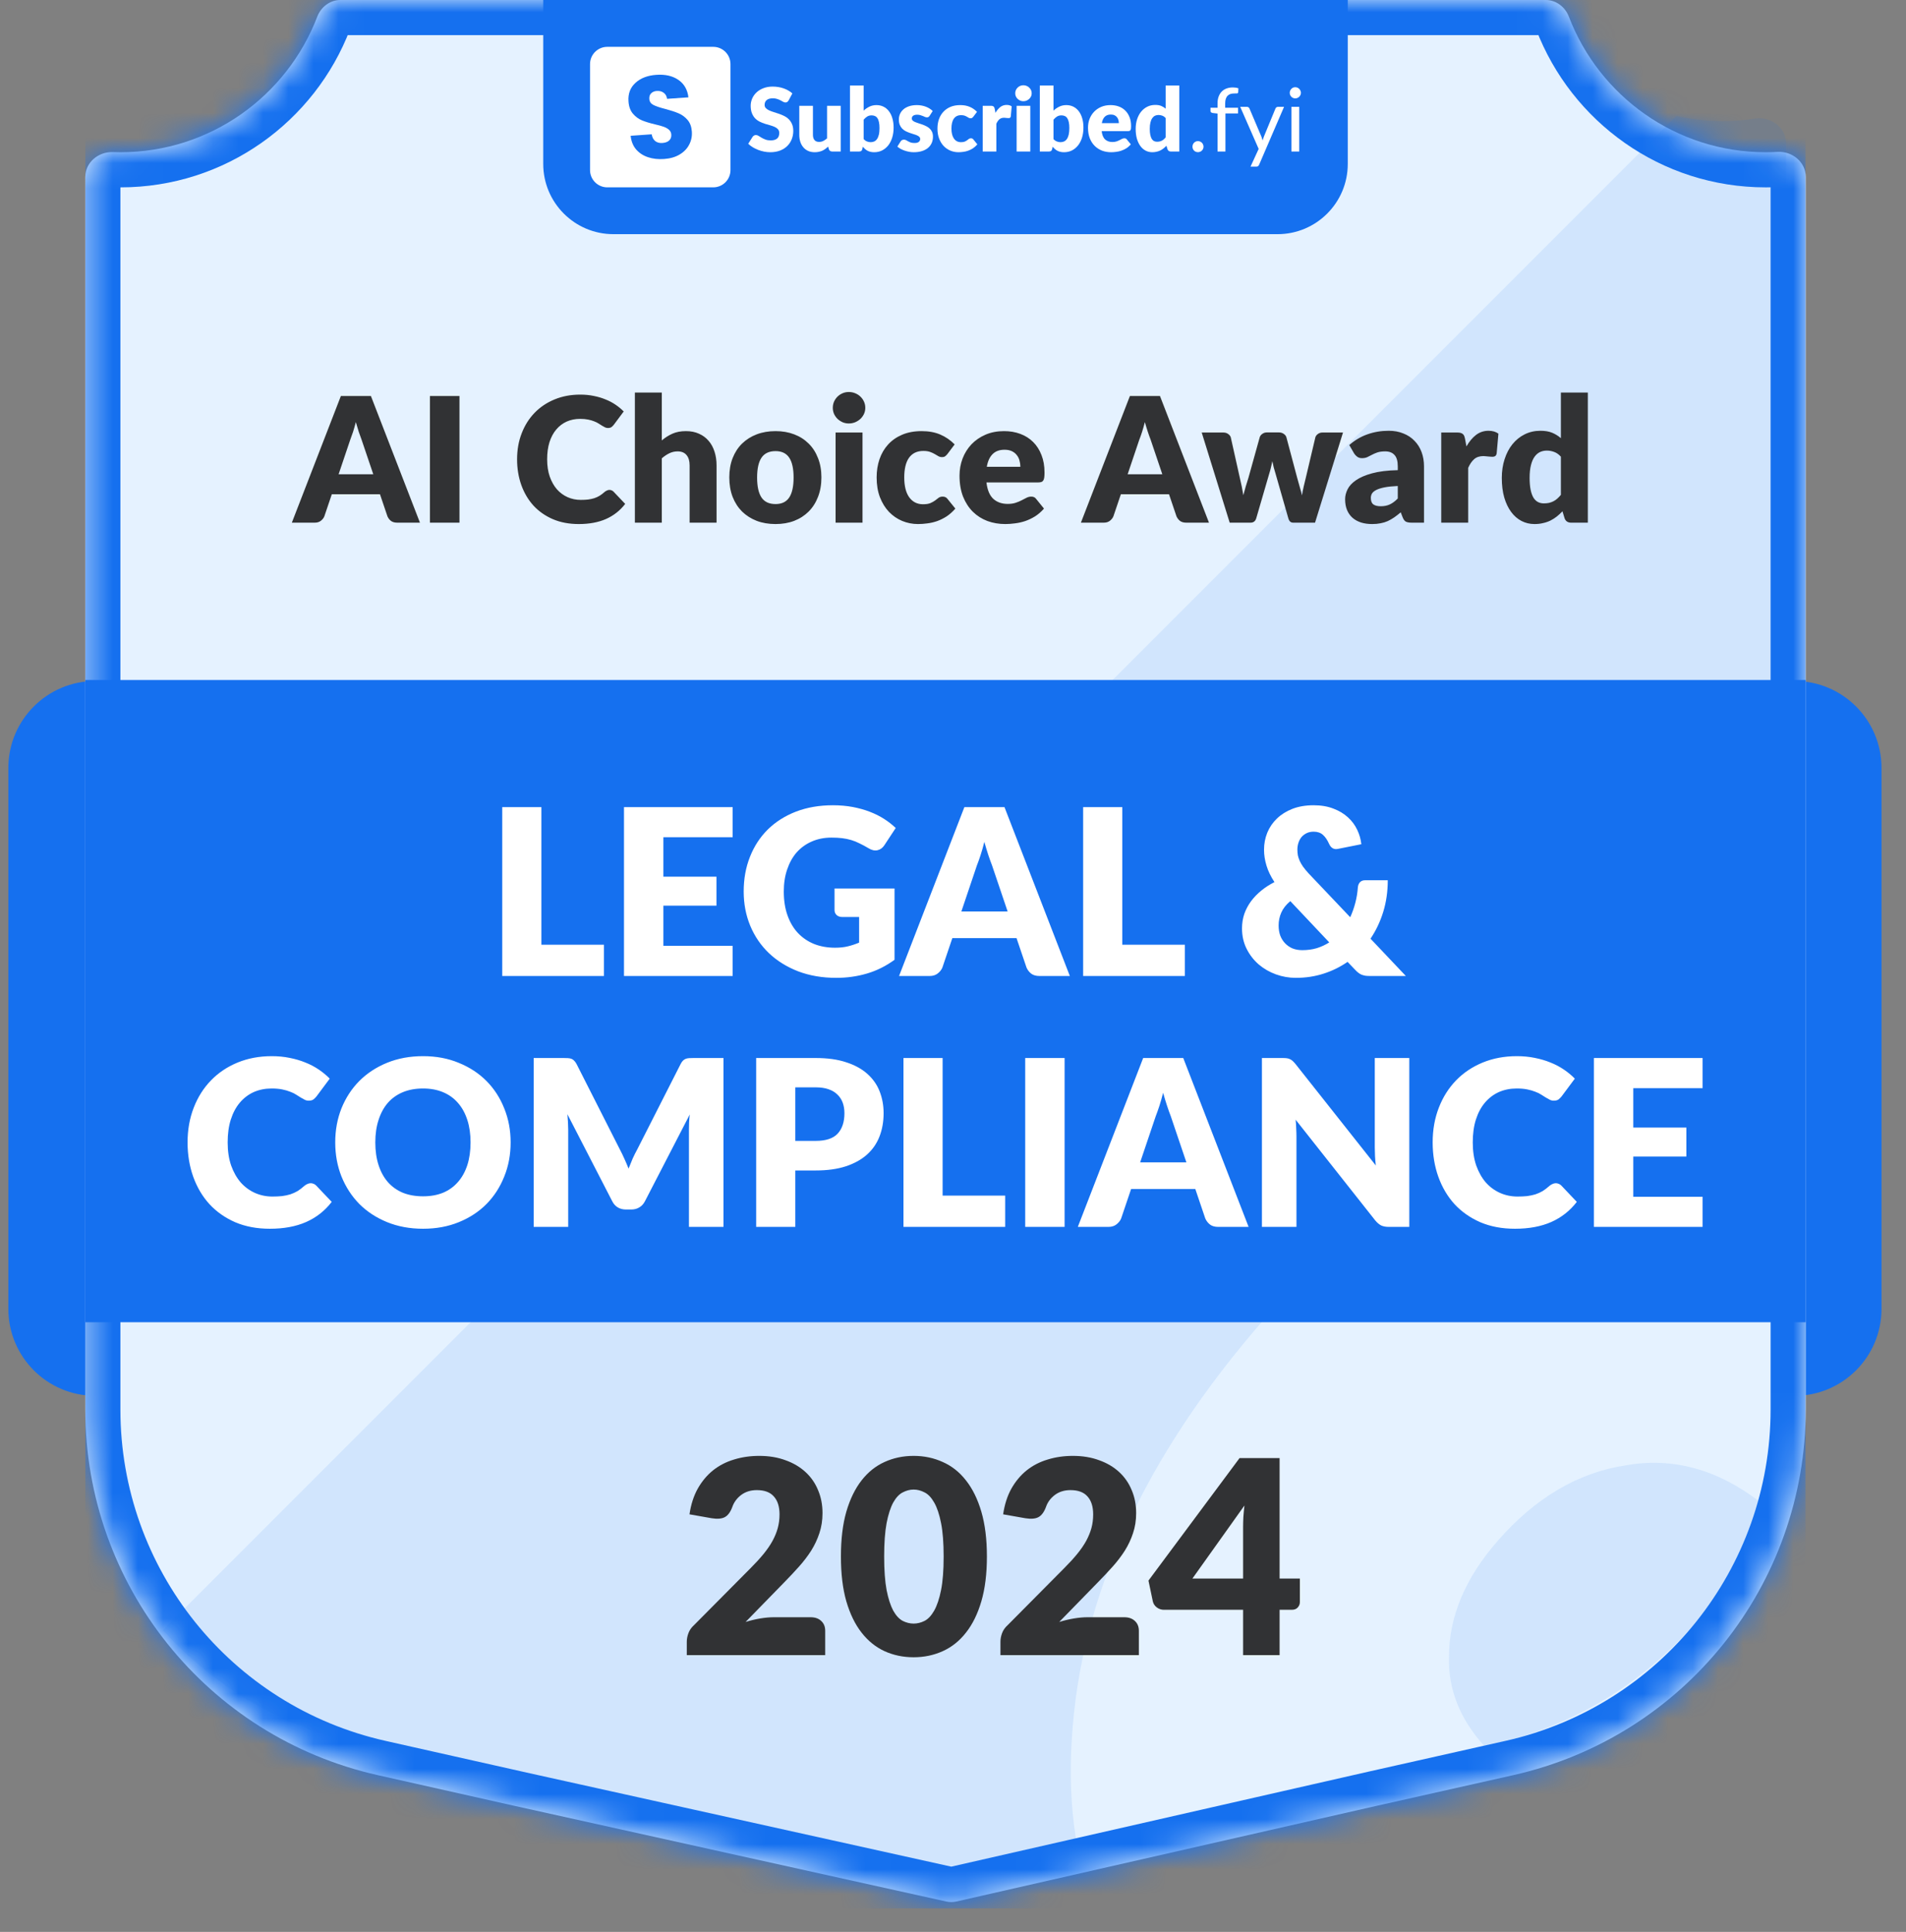
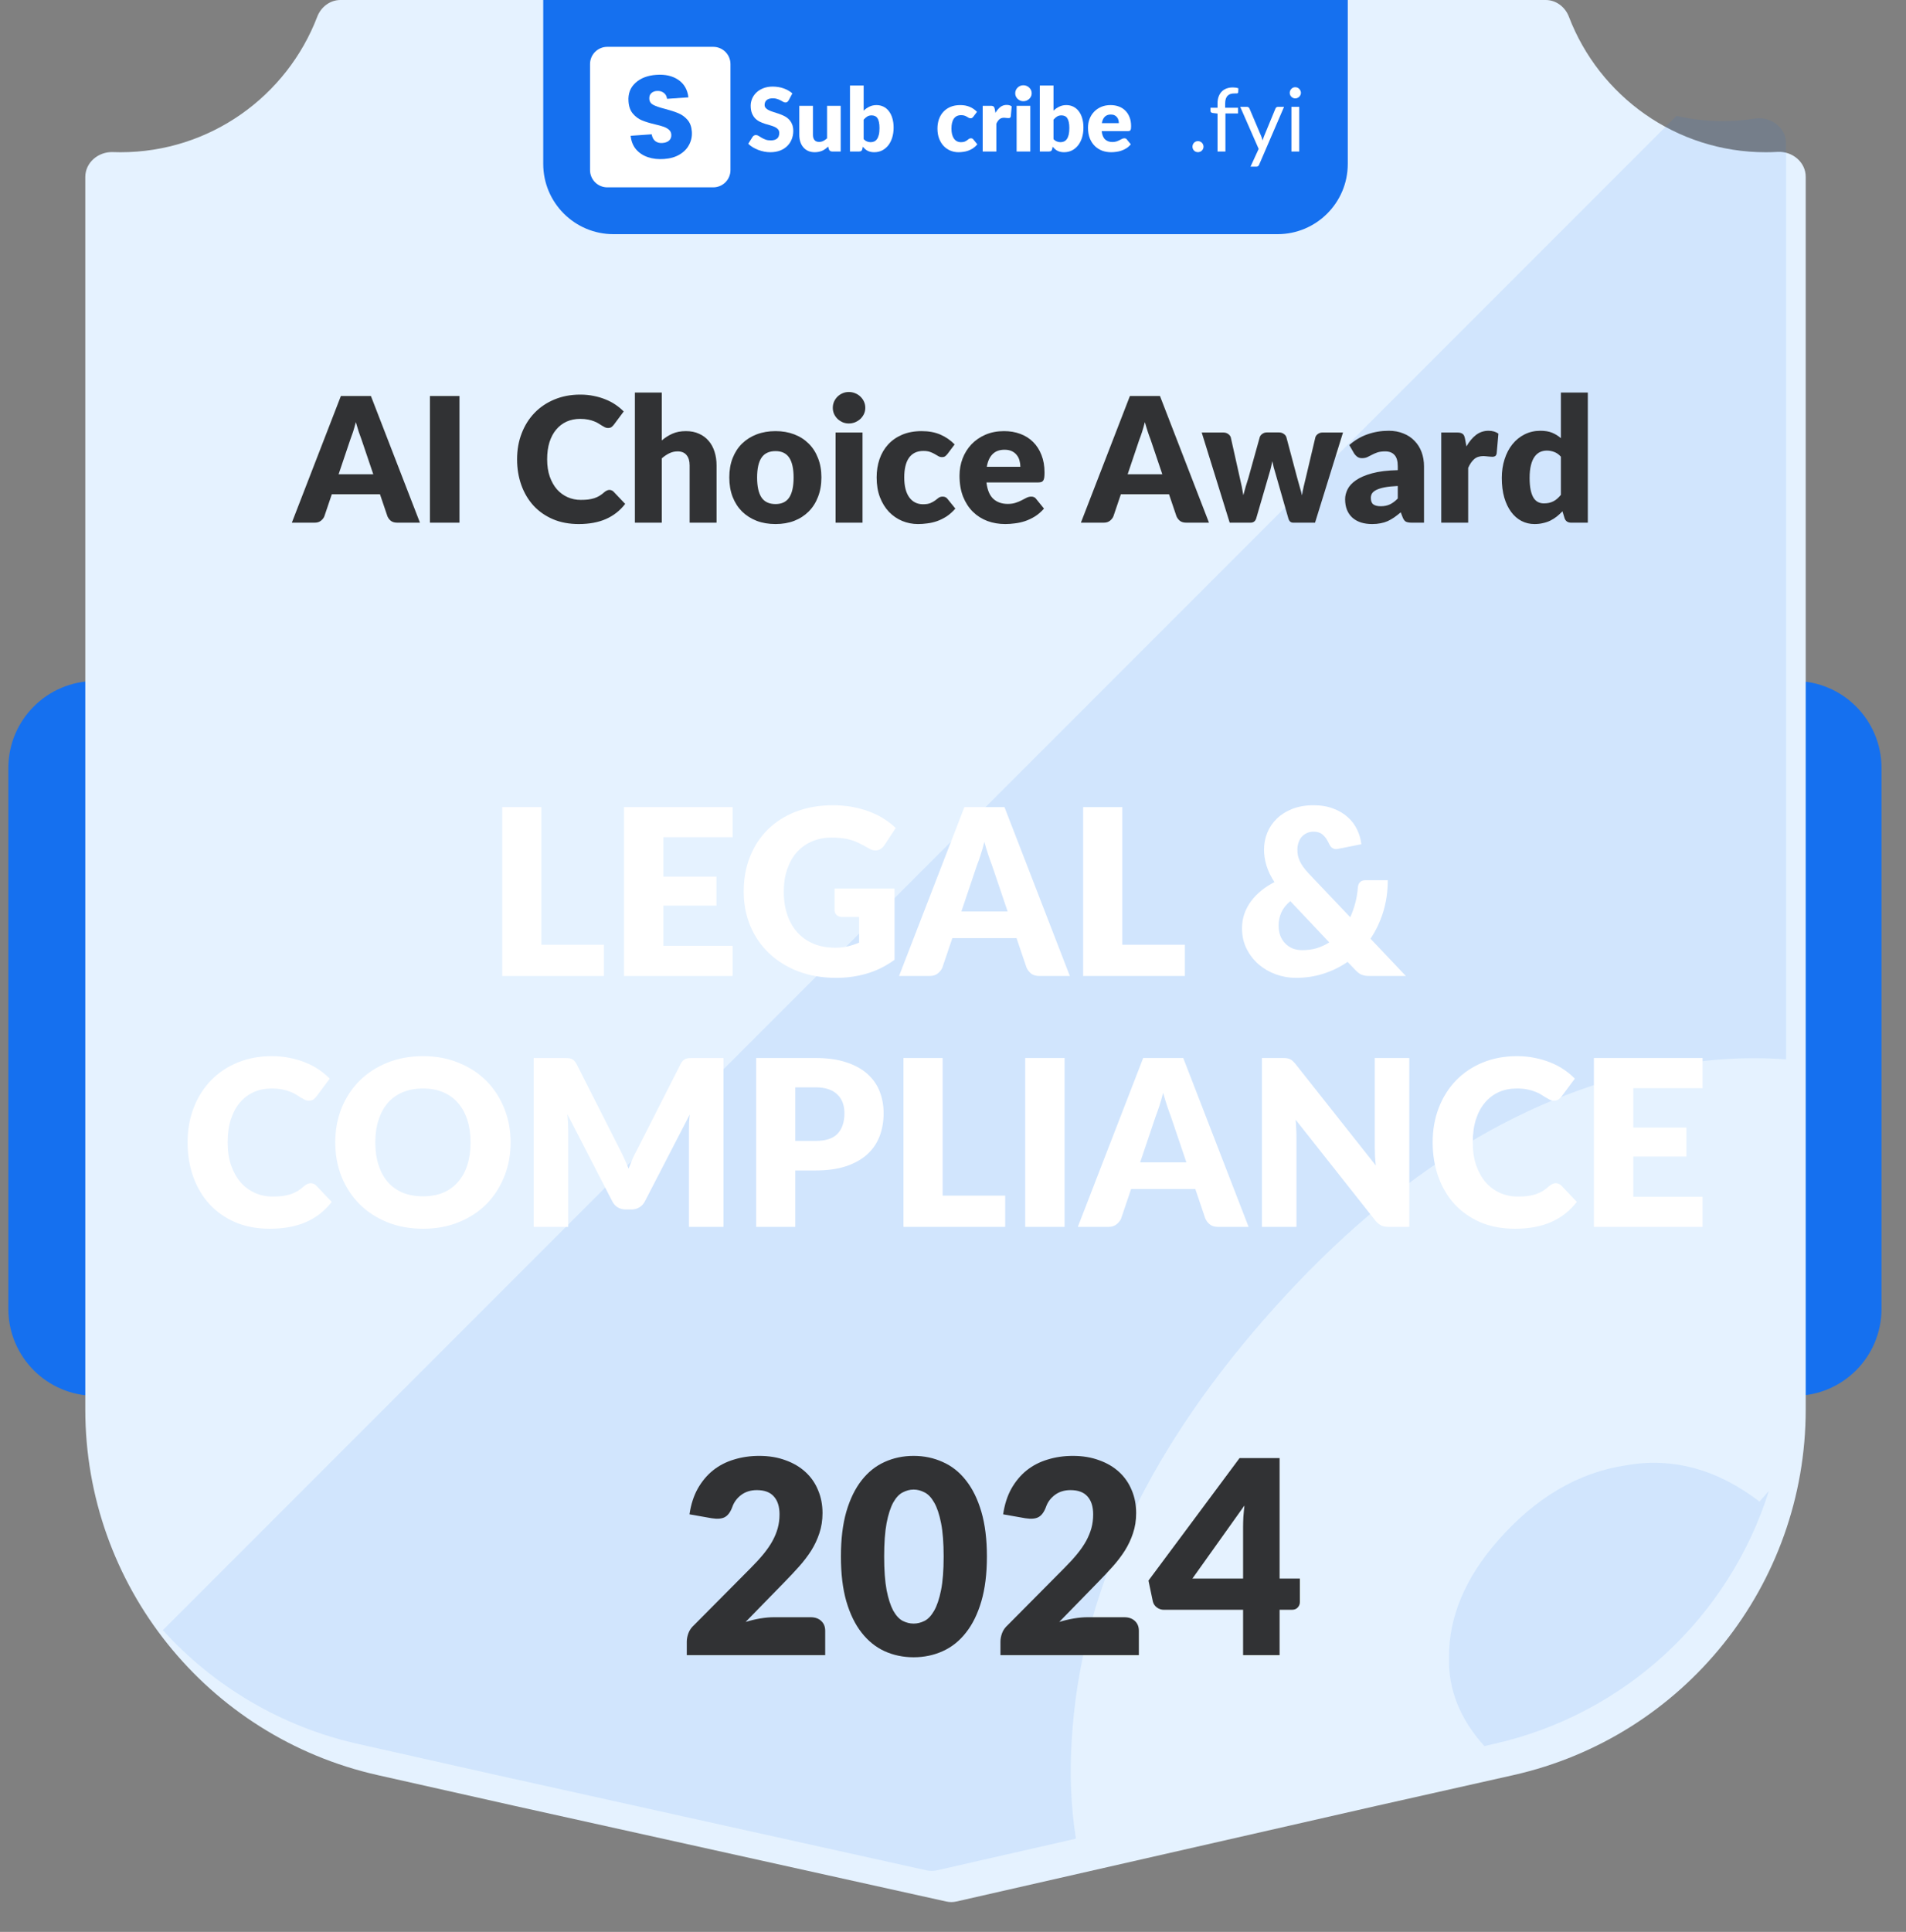
<svg xmlns="http://www.w3.org/2000/svg" width="76" height="77" viewBox="0 0 76 77" fill="none">
  <rect x="0" y="0" width="76" height="77" fill="#808080" stroke="none" />
  <path d="M0.333 30.608C0.333 28.694 1.884 27.143 3.798 27.143H71.558C73.472 27.143 75.023 28.694 75.023 30.608V52.168C75.023 54.081 73.472 55.633 71.558 55.633H3.798C1.884 55.633 0.333 54.081 0.333 52.168V30.608Z" fill="#1570EF" />
  <g clip-path="url(#clip0_29764_33682)">
    <mask id="path-4-inside-1_29764_33682" fill="white">
      <path fill-rule="evenodd" clip-rule="evenodd" d="M13.575 0C13.16 0 12.799 0.277 12.65 0.666C11.443 3.824 8.384 6.068 4.801 6.068C4.7 6.068 4.599 6.066 4.498 6.062C3.921 6.042 3.401 6.477 3.401 7.054V36.867V56.181C3.401 63.168 8.246 69.221 15.064 70.751L20.551 71.983L37.73 75.788C37.865 75.818 38.005 75.817 38.139 75.787L54.851 71.983L60.339 70.751C67.156 69.221 72.001 63.168 72.001 56.181V36.867V7.046C72.001 6.46 71.466 6.022 70.881 6.054C70.724 6.063 70.566 6.068 70.407 6.068C66.824 6.068 63.765 3.824 62.558 0.666C62.409 0.277 62.049 0 61.633 0H13.575Z" />
    </mask>
    <path fill-rule="evenodd" clip-rule="evenodd" d="M13.575 0C13.16 0 12.799 0.277 12.65 0.666C11.443 3.824 8.384 6.068 4.801 6.068C4.7 6.068 4.599 6.066 4.498 6.062C3.921 6.042 3.401 6.477 3.401 7.054V36.867V56.181C3.401 63.168 8.246 69.221 15.064 70.751L20.551 71.983L37.73 75.788C37.865 75.818 38.005 75.817 38.139 75.787L54.851 71.983L60.339 70.751C67.156 69.221 72.001 63.168 72.001 56.181V36.867V7.046C72.001 6.46 71.466 6.022 70.881 6.054C70.724 6.063 70.566 6.068 70.407 6.068C66.824 6.068 63.765 3.824 62.558 0.666C62.409 0.277 62.049 0 61.633 0H13.575Z" fill="#E5F2FF" />
-     <path d="M15.064 70.751L14.757 72.117L14.757 72.117L15.064 70.751ZM20.551 71.983L20.245 73.349L20.249 73.35L20.551 71.983ZM54.851 71.983L54.545 70.617L54.541 70.618L54.851 71.983ZM60.339 70.751L60.646 72.117L60.646 72.117L60.339 70.751ZM62.558 0.666L63.865 0.166L62.558 0.666ZM70.881 6.054L70.803 4.657L70.881 6.054ZM38.139 75.787L38.45 77.152L38.139 75.787ZM4.498 6.062L4.548 4.663L4.498 6.062ZM12.65 0.666L11.343 0.166L12.65 0.666ZM4.801 6.068V7.468C8.984 7.468 12.551 4.848 13.958 1.166L12.65 0.666L11.343 0.166C10.336 2.8 7.785 4.668 4.801 4.668V6.068ZM4.498 6.062L4.448 7.461C4.566 7.465 4.683 7.468 4.801 7.468V6.068V4.668C4.716 4.668 4.632 4.666 4.548 4.663L4.498 6.062ZM3.401 36.867H4.801V7.054H3.401H2.001V36.867H3.401ZM3.401 56.181H4.801V36.867H3.401H2.001V56.181H3.401ZM15.064 70.751L15.37 69.385C9.192 67.998 4.801 62.513 4.801 56.181H3.401H2.001C2.001 63.823 7.3 70.444 14.757 72.117L15.064 70.751ZM20.551 71.983L20.858 70.617L15.37 69.385L15.064 70.751L14.757 72.117L20.245 73.349L20.551 71.983ZM37.73 75.788L38.033 74.421L20.854 70.617L20.551 71.983L20.249 73.35L37.427 77.155L37.73 75.788ZM54.851 71.983L54.541 70.618L37.828 74.422L38.139 75.787L38.45 77.152L55.162 73.348L54.851 71.983ZM60.339 70.751L60.032 69.385L54.545 70.617L54.851 71.983L55.158 73.349L60.646 72.117L60.339 70.751ZM72.001 56.181H70.601C70.601 62.513 66.211 67.998 60.032 69.385L60.339 70.751L60.646 72.117C68.102 70.444 73.401 63.823 73.401 56.181H72.001ZM72.001 36.867H70.601V56.181H72.001H73.401V36.867H72.001ZM72.001 7.046H70.601V36.867H72.001H73.401V7.046H72.001ZM70.407 6.068V7.468C70.592 7.468 70.776 7.462 70.959 7.452L70.881 6.054L70.803 4.657C70.672 4.664 70.54 4.668 70.407 4.668V6.068ZM62.558 0.666L61.25 1.166C62.657 4.848 66.225 7.468 70.407 7.468V6.068V4.668C67.423 4.668 64.872 2.8 63.865 0.166L62.558 0.666ZM13.575 0V1.4H61.633V0V-1.4H13.575V0ZM62.558 0.666L63.865 0.166C63.535 -0.7 62.696 -1.4 61.633 -1.4V0V1.4C61.402 1.4 61.284 1.254 61.25 1.166L62.558 0.666ZM72.001 7.046H73.401C73.401 5.536 72.066 4.586 70.803 4.657L70.881 6.054L70.959 7.452C70.882 7.457 70.808 7.432 70.746 7.378C70.677 7.318 70.601 7.201 70.601 7.046H72.001ZM37.73 75.788L37.427 77.155C37.764 77.23 38.113 77.228 38.45 77.152L38.139 75.787L37.828 74.422C37.896 74.406 37.965 74.406 38.033 74.421L37.73 75.788ZM4.498 6.062L4.548 4.663C3.3 4.619 2.001 5.568 2.001 7.054H3.401H4.801C4.801 7.206 4.728 7.323 4.66 7.383C4.598 7.438 4.524 7.464 4.448 7.461L4.498 6.062ZM12.65 0.666L13.958 1.166C13.924 1.254 13.806 1.4 13.575 1.4V0V-1.4C12.513 -1.4 11.674 -0.7 11.343 0.166L12.65 0.666Z" fill="#1570EF" mask="url(#path-4-inside-1_29764_33682)" />
    <path opacity="0.1" fill-rule="evenodd" clip-rule="evenodd" d="M66.845 4.621L6.493 64.973C8.505 67.192 11.191 68.816 14.282 69.509L19.77 70.741L36.948 74.546C37.083 74.576 37.223 74.575 37.357 74.545L42.902 73.283C42.701 72.013 42.646 70.696 42.737 69.33C43.067 63.641 45.619 58.064 50.392 52.599C55.25 47.039 60.486 43.7 66.102 42.582C67.841 42.22 69.547 42.1 71.219 42.223V5.71C71.219 5.08 70.604 4.63 69.981 4.726C69.561 4.791 69.13 4.825 68.692 4.825C68.057 4.825 67.439 4.754 66.845 4.621ZM70.533 59.421L70.158 59.849C68.47 58.557 66.696 58.075 64.836 58.402C62.929 58.688 61.222 59.694 59.714 61.419C58.416 62.905 57.771 64.451 57.777 66.055C57.744 67.334 58.214 68.513 59.186 69.593L59.557 69.509C64.859 68.319 68.968 64.394 70.533 59.421Z" fill="#1570EF" />
    <path d="M21.661 0H53.741V6.533C53.741 8.08 52.487 9.333 50.941 9.333H24.461C22.915 9.333 21.661 8.08 21.661 6.533V0Z" fill="#1570EF" />
    <path d="M31.448 3.999C31.43 4.027 31.412 4.048 31.392 4.063C31.373 4.077 31.348 4.084 31.318 4.084C31.291 4.084 31.262 4.075 31.23 4.059C31.2 4.041 31.164 4.022 31.125 4.001C31.086 3.98 31.041 3.961 30.991 3.945C30.941 3.927 30.883 3.918 30.819 3.918C30.707 3.918 30.624 3.942 30.569 3.99C30.515 4.037 30.488 4.101 30.488 4.182C30.488 4.234 30.505 4.276 30.538 4.31C30.57 4.344 30.613 4.373 30.666 4.398C30.72 4.423 30.781 4.446 30.849 4.467C30.918 4.487 30.988 4.509 31.059 4.535C31.131 4.56 31.201 4.589 31.269 4.623C31.338 4.657 31.399 4.7 31.451 4.753C31.505 4.806 31.549 4.87 31.581 4.946C31.614 5.021 31.631 5.112 31.631 5.219C31.631 5.337 31.61 5.448 31.569 5.551C31.528 5.654 31.468 5.744 31.39 5.821C31.312 5.897 31.216 5.958 31.102 6.002C30.988 6.045 30.859 6.067 30.713 6.067C30.634 6.067 30.552 6.059 30.469 6.043C30.387 6.026 30.308 6.003 30.23 5.974C30.153 5.944 30.08 5.908 30.012 5.867C29.945 5.826 29.885 5.78 29.835 5.73L30.011 5.452C30.025 5.432 30.043 5.416 30.065 5.403C30.088 5.389 30.114 5.382 30.141 5.382C30.176 5.382 30.211 5.393 30.246 5.415C30.282 5.438 30.323 5.462 30.367 5.489C30.413 5.516 30.465 5.541 30.524 5.563C30.582 5.585 30.651 5.596 30.731 5.596C30.839 5.596 30.922 5.573 30.982 5.526C31.042 5.478 31.072 5.402 31.072 5.299C31.072 5.24 31.055 5.191 31.023 5.154C30.99 5.116 30.947 5.085 30.893 5.06C30.84 5.036 30.78 5.014 30.712 4.995C30.644 4.977 30.574 4.956 30.503 4.934C30.431 4.911 30.361 4.882 30.294 4.85C30.226 4.816 30.165 4.772 30.111 4.718C30.058 4.663 30.015 4.595 29.983 4.514C29.95 4.432 29.933 4.331 29.933 4.212C29.933 4.116 29.953 4.022 29.991 3.931C30.03 3.839 30.087 3.758 30.162 3.687C30.237 3.615 30.329 3.558 30.438 3.516C30.547 3.473 30.671 3.451 30.812 3.451C30.89 3.451 30.966 3.458 31.04 3.47C31.115 3.482 31.186 3.5 31.253 3.525C31.32 3.548 31.382 3.577 31.439 3.611C31.497 3.644 31.55 3.681 31.595 3.723L31.448 3.999Z" fill="white" />
    <path d="M33.522 4.217V6.039H33.185C33.117 6.039 33.072 6.009 33.051 5.948L33.02 5.842C32.985 5.876 32.948 5.907 32.911 5.935C32.873 5.962 32.833 5.986 32.79 6.006C32.748 6.024 32.701 6.039 32.651 6.05C32.602 6.061 32.548 6.067 32.489 6.067C32.39 6.067 32.301 6.05 32.224 6.016C32.148 5.981 32.083 5.932 32.031 5.87C31.978 5.808 31.938 5.735 31.911 5.651C31.884 5.566 31.871 5.474 31.871 5.373V4.217H32.415V5.373C32.415 5.463 32.436 5.533 32.477 5.582C32.518 5.631 32.578 5.656 32.658 5.656C32.718 5.656 32.773 5.644 32.825 5.619C32.877 5.593 32.928 5.559 32.978 5.515V4.217H33.522Z" fill="white" />
    <path d="M34.437 5.544C34.478 5.588 34.522 5.62 34.57 5.638C34.618 5.657 34.667 5.667 34.716 5.667C34.768 5.667 34.815 5.657 34.859 5.638C34.902 5.619 34.939 5.587 34.969 5.544C35.001 5.499 35.026 5.441 35.043 5.37C35.061 5.297 35.069 5.208 35.069 5.103C35.069 5.011 35.062 4.934 35.048 4.871C35.035 4.806 35.016 4.754 34.989 4.714C34.963 4.673 34.93 4.644 34.89 4.626C34.852 4.608 34.807 4.598 34.757 4.598C34.69 4.598 34.632 4.613 34.583 4.642C34.534 4.672 34.485 4.714 34.437 4.771V5.544ZM34.437 4.41C34.507 4.344 34.584 4.29 34.667 4.251C34.751 4.21 34.845 4.189 34.948 4.189C35.051 4.189 35.145 4.21 35.229 4.252C35.314 4.294 35.386 4.355 35.445 4.433C35.505 4.511 35.551 4.604 35.582 4.714C35.615 4.824 35.632 4.947 35.632 5.083C35.632 5.231 35.613 5.365 35.575 5.486C35.538 5.606 35.485 5.71 35.416 5.797C35.348 5.882 35.266 5.949 35.171 5.997C35.076 6.044 34.972 6.067 34.857 6.067C34.802 6.067 34.753 6.062 34.709 6.051C34.666 6.041 34.626 6.026 34.59 6.007C34.553 5.987 34.52 5.964 34.49 5.937C34.46 5.91 34.432 5.881 34.404 5.849L34.384 5.941C34.375 5.978 34.36 6.004 34.339 6.018C34.318 6.032 34.289 6.039 34.254 6.039H33.892V3.409H34.437V4.41Z" fill="white" />
-     <path d="M37.068 4.616C37.054 4.638 37.038 4.654 37.022 4.663C37.007 4.673 36.987 4.677 36.962 4.677C36.937 4.677 36.911 4.672 36.885 4.662C36.859 4.65 36.831 4.638 36.801 4.625C36.771 4.612 36.738 4.6 36.7 4.59C36.663 4.578 36.62 4.572 36.572 4.572C36.503 4.572 36.45 4.585 36.412 4.612C36.376 4.638 36.358 4.675 36.358 4.721C36.358 4.755 36.37 4.783 36.393 4.806C36.418 4.828 36.45 4.848 36.49 4.865C36.529 4.882 36.575 4.898 36.625 4.913C36.675 4.928 36.727 4.945 36.78 4.964C36.832 4.983 36.884 5.005 36.934 5.031C36.985 5.055 37.03 5.086 37.069 5.124C37.109 5.16 37.141 5.204 37.164 5.257C37.189 5.31 37.201 5.373 37.201 5.447C37.201 5.537 37.185 5.62 37.152 5.696C37.119 5.773 37.07 5.838 37.005 5.893C36.94 5.948 36.86 5.991 36.764 6.021C36.669 6.052 36.559 6.067 36.435 6.067C36.373 6.067 36.311 6.061 36.249 6.05C36.187 6.038 36.127 6.022 36.068 6.002C36.011 5.982 35.957 5.959 35.908 5.932C35.859 5.904 35.817 5.874 35.782 5.842L35.908 5.642C35.922 5.619 35.94 5.6 35.961 5.587C35.983 5.573 36.011 5.566 36.045 5.566C36.077 5.566 36.105 5.573 36.13 5.587C36.155 5.602 36.183 5.617 36.212 5.633C36.241 5.65 36.275 5.665 36.314 5.679C36.354 5.693 36.404 5.7 36.463 5.7C36.505 5.7 36.541 5.696 36.571 5.688C36.6 5.678 36.623 5.666 36.641 5.651C36.658 5.636 36.671 5.619 36.679 5.6C36.688 5.581 36.692 5.562 36.692 5.542C36.692 5.505 36.679 5.476 36.655 5.452C36.63 5.429 36.598 5.409 36.558 5.392C36.518 5.375 36.473 5.359 36.421 5.345C36.371 5.33 36.319 5.313 36.267 5.294C36.214 5.275 36.162 5.253 36.11 5.227C36.06 5.2 36.015 5.167 35.975 5.127C35.935 5.086 35.903 5.036 35.878 4.978C35.854 4.919 35.841 4.848 35.841 4.765C35.841 4.688 35.856 4.615 35.885 4.546C35.916 4.475 35.961 4.414 36.021 4.361C36.08 4.308 36.155 4.267 36.245 4.236C36.336 4.205 36.441 4.189 36.562 4.189C36.627 4.189 36.691 4.195 36.752 4.207C36.814 4.218 36.871 4.235 36.925 4.256C36.979 4.277 37.029 4.302 37.073 4.331C37.117 4.359 37.157 4.39 37.191 4.424L37.068 4.616Z" fill="white" />
    <path d="M38.813 4.649C38.797 4.669 38.781 4.685 38.766 4.697C38.751 4.708 38.729 4.714 38.701 4.714C38.674 4.714 38.649 4.708 38.627 4.695C38.606 4.682 38.582 4.668 38.555 4.653C38.528 4.636 38.497 4.622 38.46 4.609C38.424 4.596 38.379 4.59 38.325 4.59C38.258 4.59 38.2 4.602 38.151 4.626C38.103 4.651 38.063 4.686 38.032 4.732C38 4.778 37.977 4.834 37.961 4.901C37.946 4.966 37.938 5.041 37.938 5.124C37.938 5.298 37.972 5.432 38.039 5.526C38.106 5.62 38.2 5.667 38.318 5.667C38.381 5.667 38.431 5.659 38.467 5.644C38.505 5.627 38.536 5.61 38.562 5.591C38.588 5.571 38.611 5.553 38.632 5.537C38.655 5.52 38.682 5.512 38.715 5.512C38.758 5.512 38.791 5.528 38.813 5.559L38.971 5.754C38.915 5.819 38.856 5.872 38.794 5.913C38.732 5.952 38.668 5.984 38.603 6.007C38.538 6.03 38.473 6.045 38.407 6.053C38.342 6.062 38.278 6.067 38.216 6.067C38.105 6.067 37.998 6.046 37.896 6.004C37.796 5.962 37.707 5.901 37.629 5.821C37.553 5.74 37.492 5.641 37.447 5.524C37.402 5.407 37.38 5.274 37.38 5.124C37.38 4.992 37.399 4.87 37.438 4.756C37.478 4.642 37.536 4.543 37.612 4.46C37.689 4.375 37.784 4.309 37.896 4.261C38.01 4.213 38.141 4.189 38.29 4.189C38.433 4.189 38.558 4.212 38.666 4.258C38.774 4.303 38.871 4.37 38.957 4.458L38.813 4.649Z" fill="white" />
    <path d="M39.693 4.498C39.749 4.4 39.814 4.323 39.886 4.266C39.96 4.21 40.044 4.182 40.139 4.182C40.221 4.182 40.288 4.201 40.34 4.24L40.304 4.641C40.298 4.666 40.288 4.684 40.275 4.693C40.262 4.703 40.243 4.707 40.22 4.707C40.211 4.707 40.198 4.707 40.183 4.706C40.168 4.704 40.152 4.703 40.136 4.702C40.119 4.7 40.102 4.698 40.085 4.697C40.068 4.694 40.053 4.693 40.039 4.693C39.959 4.693 39.896 4.714 39.848 4.756C39.801 4.799 39.761 4.857 39.728 4.932V6.039H39.184V4.217H39.507C39.534 4.217 39.556 4.219 39.574 4.224C39.592 4.229 39.608 4.236 39.619 4.247C39.632 4.256 39.641 4.269 39.647 4.286C39.654 4.302 39.66 4.322 39.665 4.345L39.693 4.498Z" fill="white" />
    <path d="M41.082 4.217V6.039H40.537V4.217H41.082ZM41.138 3.718C41.138 3.762 41.13 3.803 41.112 3.841C41.094 3.879 41.07 3.912 41.04 3.941C41.009 3.969 40.974 3.992 40.933 4.01C40.893 4.026 40.85 4.034 40.804 4.034C40.76 4.034 40.718 4.026 40.68 4.01C40.641 3.992 40.606 3.969 40.576 3.941C40.547 3.912 40.523 3.879 40.506 3.841C40.489 3.803 40.481 3.762 40.481 3.718C40.481 3.674 40.489 3.632 40.506 3.593C40.523 3.555 40.547 3.521 40.576 3.492C40.606 3.462 40.641 3.439 40.68 3.423C40.718 3.407 40.76 3.398 40.804 3.398C40.85 3.398 40.893 3.407 40.933 3.423C40.974 3.439 41.009 3.462 41.04 3.492C41.07 3.521 41.094 3.555 41.112 3.593C41.13 3.632 41.138 3.674 41.138 3.718Z" fill="white" />
    <path d="M42.007 5.544C42.047 5.588 42.092 5.62 42.14 5.638C42.188 5.657 42.237 5.667 42.286 5.667C42.337 5.667 42.385 5.657 42.428 5.638C42.471 5.619 42.508 5.587 42.539 5.544C42.571 5.499 42.595 5.441 42.613 5.37C42.63 5.297 42.639 5.208 42.639 5.103C42.639 5.011 42.632 4.934 42.618 4.871C42.605 4.806 42.585 4.754 42.558 4.714C42.532 4.673 42.5 4.644 42.46 4.626C42.421 4.608 42.377 4.598 42.326 4.598C42.26 4.598 42.202 4.613 42.152 4.642C42.103 4.672 42.055 4.714 42.007 4.771V5.544ZM42.007 4.41C42.077 4.344 42.154 4.29 42.237 4.251C42.321 4.21 42.415 4.189 42.518 4.189C42.621 4.189 42.715 4.21 42.799 4.252C42.883 4.294 42.955 4.355 43.015 4.433C43.075 4.511 43.12 4.604 43.152 4.714C43.185 4.824 43.201 4.947 43.201 5.083C43.201 5.231 43.182 5.365 43.145 5.486C43.108 5.606 43.054 5.71 42.985 5.797C42.917 5.882 42.836 5.949 42.741 5.997C42.646 6.044 42.541 6.067 42.426 6.067C42.371 6.067 42.322 6.062 42.279 6.051C42.236 6.041 42.196 6.026 42.159 6.007C42.123 5.987 42.09 5.964 42.059 5.937C42.03 5.91 42.001 5.881 41.973 5.849L41.954 5.941C41.944 5.978 41.929 6.004 41.908 6.018C41.887 6.032 41.859 6.039 41.824 6.039H41.462V3.409H42.007V4.41Z" fill="white" />
    <path d="M44.613 4.909C44.613 4.866 44.607 4.824 44.595 4.783C44.585 4.742 44.566 4.706 44.541 4.674C44.516 4.641 44.483 4.615 44.442 4.595C44.401 4.575 44.352 4.565 44.293 4.565C44.19 4.565 44.109 4.595 44.05 4.655C43.992 4.713 43.953 4.798 43.935 4.909H44.613ZM43.928 5.226C43.945 5.378 43.991 5.489 44.066 5.558C44.141 5.626 44.238 5.66 44.356 5.66C44.419 5.66 44.474 5.652 44.52 5.637C44.565 5.621 44.606 5.604 44.641 5.586C44.677 5.567 44.71 5.55 44.739 5.535C44.77 5.52 44.801 5.512 44.834 5.512C44.877 5.512 44.91 5.528 44.932 5.559L45.091 5.754C45.034 5.819 44.974 5.872 44.908 5.913C44.843 5.952 44.777 5.984 44.708 6.007C44.64 6.03 44.571 6.045 44.502 6.053C44.434 6.062 44.369 6.067 44.307 6.067C44.179 6.067 44.059 6.047 43.947 6.006C43.836 5.963 43.738 5.901 43.654 5.819C43.57 5.737 43.504 5.636 43.455 5.514C43.407 5.392 43.383 5.25 43.383 5.089C43.383 4.967 43.403 4.851 43.444 4.742C43.487 4.634 43.546 4.538 43.624 4.456C43.702 4.374 43.796 4.309 43.907 4.261C44.018 4.213 44.143 4.189 44.282 4.189C44.403 4.189 44.513 4.208 44.613 4.245C44.714 4.283 44.8 4.337 44.871 4.409C44.944 4.48 45 4.568 45.04 4.672C45.081 4.775 45.101 4.892 45.101 5.024C45.101 5.065 45.099 5.098 45.096 5.124C45.092 5.149 45.086 5.17 45.077 5.185C45.067 5.2 45.054 5.211 45.038 5.217C45.023 5.223 45.003 5.226 44.978 5.226H43.928Z" fill="white" />
-     <path d="M46.479 4.706C46.438 4.66 46.393 4.628 46.345 4.611C46.297 4.592 46.247 4.583 46.194 4.583C46.144 4.583 46.097 4.593 46.055 4.612C46.013 4.632 45.976 4.665 45.945 4.709C45.914 4.752 45.89 4.809 45.873 4.879C45.855 4.95 45.846 5.035 45.846 5.134C45.846 5.23 45.853 5.311 45.867 5.377C45.881 5.442 45.901 5.496 45.925 5.537C45.951 5.576 45.981 5.605 46.017 5.623C46.052 5.64 46.091 5.649 46.134 5.649C46.174 5.649 46.21 5.645 46.242 5.638C46.274 5.63 46.304 5.619 46.331 5.605C46.358 5.591 46.383 5.573 46.407 5.552C46.431 5.53 46.455 5.505 46.479 5.477V4.706ZM47.023 3.409V6.039H46.686C46.618 6.039 46.574 6.009 46.553 5.948L46.51 5.809C46.474 5.848 46.436 5.883 46.396 5.914C46.356 5.946 46.313 5.973 46.266 5.997C46.221 6.019 46.171 6.036 46.117 6.048C46.064 6.061 46.007 6.067 45.945 6.067C45.85 6.067 45.762 6.046 45.681 6.004C45.6 5.962 45.531 5.901 45.472 5.821C45.413 5.742 45.367 5.644 45.333 5.53C45.3 5.414 45.284 5.282 45.284 5.134C45.284 4.998 45.303 4.872 45.34 4.756C45.378 4.639 45.431 4.539 45.498 4.454C45.568 4.369 45.65 4.302 45.746 4.254C45.842 4.206 45.948 4.182 46.064 4.182C46.159 4.182 46.239 4.195 46.303 4.222C46.367 4.249 46.426 4.286 46.479 4.331V3.409H47.023Z" fill="white" />
    <path d="M47.549 5.846C47.549 5.815 47.555 5.787 47.565 5.76C47.577 5.733 47.592 5.709 47.611 5.689C47.631 5.669 47.654 5.654 47.681 5.642C47.708 5.63 47.737 5.624 47.767 5.624C47.798 5.624 47.826 5.63 47.853 5.642C47.88 5.654 47.904 5.669 47.924 5.689C47.944 5.709 47.959 5.733 47.971 5.76C47.983 5.787 47.989 5.815 47.989 5.846C47.989 5.877 47.983 5.907 47.971 5.934C47.959 5.959 47.944 5.982 47.924 6.002C47.904 6.022 47.88 6.037 47.853 6.048C47.826 6.059 47.798 6.065 47.767 6.065C47.737 6.065 47.708 6.059 47.681 6.048C47.654 6.037 47.631 6.022 47.611 6.002C47.592 5.982 47.577 5.959 47.565 5.934C47.555 5.907 47.549 5.877 47.549 5.846Z" fill="white" />
    <path d="M48.548 6.039V4.526L48.352 4.503C48.327 4.498 48.307 4.489 48.29 4.477C48.275 4.464 48.267 4.446 48.267 4.423V4.294H48.548V4.122C48.548 4.02 48.562 3.93 48.591 3.852C48.62 3.772 48.661 3.705 48.714 3.651C48.767 3.596 48.832 3.555 48.907 3.527C48.982 3.499 49.066 3.485 49.16 3.485C49.239 3.485 49.313 3.496 49.38 3.52L49.372 3.676C49.37 3.704 49.354 3.719 49.325 3.722C49.297 3.724 49.259 3.725 49.211 3.725C49.157 3.725 49.108 3.732 49.063 3.746C49.02 3.76 48.982 3.783 48.951 3.815C48.919 3.846 48.895 3.888 48.877 3.94C48.861 3.991 48.852 4.055 48.852 4.131V4.294H49.365V4.521H48.863V6.039H48.548Z" fill="white" />
    <path d="M51.2 4.259L50.207 6.564C50.197 6.588 50.183 6.606 50.167 6.621C50.152 6.635 50.128 6.642 50.095 6.642H49.863L50.188 5.935L49.453 4.259H49.724C49.751 4.259 49.772 4.266 49.787 4.28C49.804 4.293 49.815 4.308 49.821 4.324L50.297 5.445C50.316 5.494 50.331 5.546 50.344 5.6C50.361 5.545 50.378 5.493 50.397 5.443L50.859 4.324C50.866 4.306 50.878 4.29 50.894 4.279C50.912 4.266 50.931 4.259 50.952 4.259H51.2Z" fill="white" />
    <path d="M51.806 4.259V6.039H51.494V4.259H51.806ZM51.873 3.701C51.873 3.731 51.867 3.76 51.854 3.787C51.842 3.812 51.826 3.836 51.805 3.857C51.785 3.877 51.761 3.893 51.733 3.904C51.706 3.916 51.677 3.922 51.647 3.922C51.616 3.922 51.587 3.916 51.56 3.904C51.535 3.893 51.512 3.877 51.492 3.857C51.472 3.836 51.456 3.812 51.444 3.787C51.433 3.76 51.427 3.731 51.427 3.701C51.427 3.67 51.433 3.641 51.444 3.615C51.456 3.586 51.472 3.562 51.492 3.542C51.512 3.521 51.535 3.505 51.56 3.493C51.587 3.482 51.616 3.476 51.647 3.476C51.677 3.476 51.706 3.482 51.733 3.493C51.761 3.505 51.785 3.521 51.805 3.542C51.826 3.562 51.842 3.586 51.854 3.615C51.867 3.641 51.873 3.67 51.873 3.701Z" fill="white" />
    <path fill-rule="evenodd" clip-rule="evenodd" d="M24.215 1.867C23.835 1.867 23.527 2.175 23.527 2.555V6.779C23.527 7.159 23.835 7.467 24.215 7.467H28.44C28.819 7.467 29.127 7.159 29.127 6.779V2.555C29.127 2.175 28.819 1.867 28.44 1.867H24.215ZM25.836 6.265C26.029 6.33 26.243 6.354 26.479 6.337C26.722 6.32 26.929 6.261 27.1 6.158C27.272 6.055 27.399 5.924 27.48 5.765C27.564 5.606 27.6 5.433 27.587 5.246C27.573 5.049 27.515 4.892 27.411 4.774C27.307 4.656 27.187 4.569 27.05 4.513C26.917 4.457 26.743 4.4 26.529 4.343C26.316 4.289 26.158 4.236 26.056 4.184C25.953 4.131 25.898 4.052 25.891 3.946C25.884 3.85 25.908 3.774 25.963 3.721C26.018 3.664 26.093 3.632 26.188 3.625C26.298 3.617 26.391 3.642 26.466 3.699C26.541 3.754 26.585 3.834 26.598 3.939L27.45 3.88C27.413 3.572 27.28 3.341 27.05 3.184C26.82 3.025 26.527 2.958 26.171 2.983C25.821 3.007 25.543 3.114 25.337 3.304C25.131 3.491 25.039 3.737 25.061 4.042C25.075 4.248 25.134 4.411 25.238 4.532C25.342 4.653 25.462 4.742 25.599 4.798C25.736 4.854 25.91 4.908 26.124 4.958C26.271 4.992 26.384 5.023 26.463 5.052C26.546 5.081 26.615 5.12 26.671 5.169C26.729 5.218 26.762 5.283 26.767 5.364C26.774 5.461 26.746 5.539 26.682 5.6C26.618 5.658 26.528 5.691 26.412 5.699C26.298 5.707 26.204 5.682 26.129 5.625C26.054 5.564 26.006 5.474 25.985 5.353L25.147 5.412C25.168 5.626 25.239 5.806 25.36 5.951C25.485 6.096 25.643 6.2 25.836 6.265Z" fill="white" />
    <g clip-path="url(#clip1_29764_33682)">
      <path d="M14.884 18.902L14.416 17.52C14.382 17.432 14.345 17.329 14.305 17.211C14.266 17.091 14.227 16.962 14.188 16.823C14.153 16.964 14.116 17.095 14.077 17.215C14.037 17.335 14 17.439 13.966 17.526L13.502 18.902H14.884ZM16.745 20.832H15.837C15.735 20.832 15.653 20.809 15.591 20.763C15.528 20.714 15.481 20.653 15.449 20.579L15.151 19.699H13.231L12.933 20.579C12.908 20.644 12.862 20.703 12.795 20.756C12.73 20.807 12.649 20.832 12.552 20.832H11.637L13.592 15.784H14.79L16.745 20.832ZM18.321 20.832H17.143V15.784H18.321V20.832ZM24.301 19.526C24.329 19.526 24.357 19.532 24.385 19.543C24.412 19.552 24.439 19.57 24.464 19.595L24.929 20.084C24.725 20.349 24.47 20.55 24.163 20.686C23.858 20.82 23.496 20.887 23.078 20.887C22.695 20.887 22.351 20.823 22.046 20.693C21.743 20.562 21.485 20.382 21.273 20.153C21.063 19.922 20.901 19.649 20.788 19.335C20.675 19.019 20.618 18.676 20.618 18.306C20.618 17.93 20.679 17.584 20.802 17.27C20.924 16.953 21.096 16.681 21.318 16.452C21.54 16.224 21.805 16.046 22.115 15.919C22.424 15.792 22.765 15.728 23.137 15.728C23.327 15.728 23.504 15.745 23.671 15.78C23.839 15.812 23.997 15.859 24.142 15.919C24.288 15.976 24.422 16.047 24.544 16.13C24.666 16.213 24.775 16.303 24.87 16.4L24.475 16.93C24.449 16.963 24.419 16.993 24.385 17.02C24.35 17.046 24.301 17.059 24.239 17.059C24.197 17.059 24.158 17.049 24.121 17.031C24.084 17.012 24.045 16.991 24.003 16.965C23.962 16.937 23.916 16.909 23.865 16.878C23.816 16.846 23.757 16.817 23.688 16.792C23.621 16.764 23.541 16.741 23.449 16.723C23.359 16.704 23.253 16.695 23.13 16.695C22.936 16.695 22.758 16.731 22.597 16.802C22.437 16.874 22.299 16.979 22.181 17.118C22.065 17.254 21.975 17.422 21.91 17.623C21.848 17.822 21.817 18.05 21.817 18.306C21.817 18.565 21.852 18.795 21.921 18.996C21.993 19.197 22.088 19.366 22.209 19.505C22.331 19.641 22.473 19.745 22.635 19.817C22.796 19.888 22.97 19.924 23.154 19.924C23.261 19.924 23.358 19.92 23.445 19.91C23.533 19.899 23.615 19.881 23.692 19.858C23.768 19.833 23.839 19.801 23.906 19.761C23.973 19.72 24.041 19.668 24.111 19.605C24.139 19.582 24.169 19.564 24.201 19.55C24.233 19.534 24.267 19.526 24.301 19.526ZM26.389 17.554C26.519 17.443 26.658 17.354 26.808 17.287C26.961 17.218 27.142 17.183 27.352 17.183C27.549 17.183 27.722 17.218 27.872 17.287C28.025 17.354 28.153 17.449 28.257 17.572C28.361 17.692 28.439 17.836 28.492 18.005C28.546 18.171 28.572 18.352 28.572 18.549V20.832H27.498V18.549C27.498 18.373 27.458 18.237 27.377 18.14C27.296 18.04 27.177 17.991 27.02 17.991C26.902 17.991 26.791 18.016 26.687 18.067C26.586 18.116 26.486 18.183 26.389 18.268V20.832H25.315V15.645H26.389V17.554ZM30.924 17.183C31.196 17.183 31.445 17.226 31.669 17.312C31.893 17.397 32.084 17.52 32.244 17.679C32.406 17.838 32.53 18.032 32.618 18.261C32.708 18.487 32.753 18.743 32.753 19.027C32.753 19.313 32.708 19.572 32.618 19.803C32.53 20.032 32.406 20.227 32.244 20.389C32.084 20.548 31.893 20.672 31.669 20.759C31.445 20.845 31.196 20.887 30.924 20.887C30.649 20.887 30.398 20.845 30.172 20.759C29.948 20.672 29.754 20.548 29.59 20.389C29.428 20.227 29.302 20.032 29.212 19.803C29.124 19.572 29.08 19.313 29.08 19.027C29.08 18.743 29.124 18.487 29.212 18.261C29.302 18.032 29.428 17.838 29.59 17.679C29.754 17.52 29.948 17.397 30.172 17.312C30.398 17.226 30.649 17.183 30.924 17.183ZM30.924 20.09C31.171 20.09 31.352 20.004 31.468 19.831C31.585 19.655 31.644 19.389 31.644 19.034C31.644 18.678 31.585 18.413 31.468 18.24C31.352 18.067 31.171 17.98 30.924 17.98C30.669 17.98 30.484 18.067 30.366 18.24C30.248 18.413 30.189 18.678 30.189 19.034C30.189 19.389 30.248 19.655 30.366 19.831C30.484 20.004 30.669 20.09 30.924 20.09ZM34.392 17.239V20.832H33.318V17.239H34.392ZM34.503 16.255C34.503 16.34 34.486 16.421 34.451 16.497C34.417 16.571 34.369 16.637 34.309 16.695C34.249 16.75 34.179 16.795 34.098 16.83C34.019 16.862 33.935 16.878 33.845 16.878C33.757 16.878 33.675 16.862 33.599 16.83C33.523 16.795 33.455 16.75 33.395 16.695C33.337 16.637 33.291 16.571 33.256 16.497C33.224 16.421 33.207 16.34 33.207 16.255C33.207 16.167 33.224 16.085 33.256 16.009C33.291 15.932 33.337 15.866 33.395 15.808C33.455 15.75 33.523 15.705 33.599 15.673C33.675 15.64 33.757 15.624 33.845 15.624C33.935 15.624 34.019 15.64 34.098 15.673C34.179 15.705 34.249 15.75 34.309 15.808C34.369 15.866 34.417 15.932 34.451 16.009C34.486 16.085 34.503 16.167 34.503 16.255ZM37.782 18.091C37.75 18.131 37.718 18.162 37.688 18.185C37.658 18.208 37.616 18.219 37.56 18.219C37.507 18.219 37.459 18.207 37.415 18.181C37.373 18.156 37.326 18.128 37.273 18.098C37.219 18.066 37.157 18.037 37.086 18.012C37.014 17.986 36.925 17.973 36.819 17.973C36.687 17.973 36.573 17.998 36.476 18.046C36.381 18.095 36.302 18.164 36.24 18.254C36.178 18.344 36.131 18.455 36.101 18.587C36.071 18.716 36.056 18.863 36.056 19.027C36.056 19.371 36.122 19.636 36.254 19.82C36.388 20.005 36.572 20.098 36.805 20.098C36.929 20.098 37.028 20.082 37.099 20.052C37.173 20.02 37.236 19.985 37.286 19.948C37.337 19.909 37.383 19.873 37.425 19.841C37.469 19.809 37.523 19.793 37.588 19.793C37.673 19.793 37.738 19.824 37.782 19.886L38.094 20.271C37.983 20.398 37.866 20.502 37.744 20.583C37.621 20.661 37.495 20.724 37.366 20.77C37.239 20.814 37.111 20.844 36.981 20.86C36.852 20.878 36.726 20.887 36.604 20.887C36.384 20.887 36.174 20.846 35.973 20.763C35.775 20.68 35.599 20.559 35.447 20.402C35.296 20.243 35.176 20.048 35.086 19.817C34.998 19.586 34.955 19.322 34.955 19.027C34.955 18.768 34.993 18.527 35.069 18.303C35.147 18.076 35.262 17.881 35.412 17.717C35.564 17.551 35.751 17.42 35.973 17.326C36.197 17.231 36.456 17.183 36.749 17.183C37.031 17.183 37.278 17.228 37.491 17.319C37.703 17.409 37.895 17.54 38.066 17.713L37.782 18.091ZM40.686 18.604C40.686 18.519 40.674 18.435 40.651 18.355C40.63 18.274 40.595 18.202 40.544 18.14C40.495 18.075 40.431 18.023 40.35 17.984C40.269 17.945 40.171 17.925 40.055 17.925C39.852 17.925 39.693 17.984 39.577 18.102C39.462 18.217 39.385 18.385 39.348 18.604H40.686ZM39.334 19.228C39.369 19.528 39.46 19.746 39.608 19.883C39.756 20.017 39.947 20.084 40.18 20.084C40.305 20.084 40.412 20.069 40.502 20.038C40.592 20.009 40.672 19.975 40.741 19.938C40.813 19.901 40.878 19.868 40.935 19.838C40.995 19.808 41.058 19.793 41.123 19.793C41.208 19.793 41.273 19.824 41.316 19.886L41.628 20.271C41.517 20.398 41.397 20.502 41.268 20.583C41.141 20.661 41.009 20.724 40.873 20.77C40.739 20.814 40.604 20.844 40.468 20.86C40.334 20.878 40.205 20.887 40.083 20.887C39.831 20.887 39.594 20.847 39.373 20.766C39.153 20.683 38.96 20.561 38.794 20.399C38.63 20.237 38.499 20.036 38.402 19.796C38.308 19.556 38.26 19.276 38.26 18.957C38.26 18.717 38.301 18.49 38.382 18.275C38.465 18.06 38.583 17.872 38.735 17.71C38.89 17.548 39.076 17.42 39.293 17.326C39.512 17.231 39.76 17.183 40.035 17.183C40.272 17.183 40.489 17.22 40.686 17.294C40.885 17.368 41.054 17.476 41.195 17.616C41.338 17.757 41.449 17.931 41.528 18.136C41.609 18.34 41.649 18.57 41.649 18.829C41.649 18.91 41.646 18.976 41.639 19.027C41.632 19.078 41.619 19.118 41.601 19.148C41.582 19.178 41.557 19.199 41.524 19.21C41.494 19.222 41.455 19.228 41.407 19.228H39.334ZM46.346 18.902L45.879 17.52C45.844 17.432 45.807 17.329 45.768 17.211C45.729 17.091 45.689 16.962 45.65 16.823C45.615 16.964 45.578 17.095 45.539 17.215C45.5 17.335 45.463 17.439 45.428 17.526L44.964 18.902H46.346ZM48.207 20.832H47.299C47.198 20.832 47.116 20.809 47.053 20.763C46.991 20.714 46.944 20.653 46.911 20.579L46.613 19.699H44.694L44.396 20.579C44.37 20.644 44.324 20.703 44.257 20.756C44.192 20.807 44.112 20.832 44.014 20.832H43.1L45.054 15.784H46.253L48.207 20.832ZM53.551 17.239L52.436 20.832H51.563C51.516 20.832 51.477 20.818 51.445 20.791C51.413 20.763 51.387 20.716 51.369 20.652L50.856 18.86C50.83 18.78 50.807 18.7 50.786 18.621C50.768 18.543 50.751 18.463 50.734 18.382C50.718 18.463 50.7 18.544 50.679 18.625C50.661 18.706 50.639 18.787 50.613 18.867L50.093 20.652C50.059 20.772 49.983 20.832 49.865 20.832H49.033L47.917 17.239H48.777C48.853 17.239 48.916 17.257 48.967 17.294C49.02 17.329 49.056 17.373 49.075 17.426L49.435 19.037C49.465 19.16 49.492 19.279 49.515 19.394C49.538 19.507 49.559 19.622 49.577 19.737C49.607 19.622 49.638 19.507 49.671 19.394C49.705 19.279 49.742 19.16 49.782 19.037L50.232 17.422C50.251 17.369 50.285 17.326 50.336 17.291C50.387 17.254 50.447 17.235 50.516 17.235H50.994C51.071 17.235 51.134 17.254 51.185 17.291C51.238 17.326 51.274 17.369 51.292 17.422L51.722 19.037C51.757 19.16 51.79 19.279 51.822 19.394C51.857 19.51 51.888 19.626 51.916 19.744C51.934 19.628 51.956 19.513 51.982 19.398C52.007 19.282 52.036 19.162 52.069 19.037L52.45 17.426C52.468 17.373 52.503 17.329 52.554 17.294C52.604 17.257 52.664 17.239 52.734 17.239H53.551ZM55.735 19.37C55.52 19.379 55.343 19.398 55.205 19.425C55.066 19.453 54.956 19.488 54.876 19.529C54.795 19.571 54.738 19.618 54.706 19.671C54.676 19.724 54.661 19.782 54.661 19.845C54.661 19.967 54.694 20.054 54.761 20.104C54.828 20.153 54.926 20.177 55.056 20.177C55.194 20.177 55.316 20.153 55.419 20.104C55.523 20.056 55.629 19.977 55.735 19.869V19.37ZM53.801 17.738C54.019 17.546 54.259 17.404 54.522 17.312C54.788 17.217 55.072 17.169 55.374 17.169C55.592 17.169 55.787 17.205 55.96 17.277C56.136 17.346 56.283 17.444 56.404 17.572C56.526 17.696 56.62 17.845 56.684 18.018C56.749 18.192 56.781 18.381 56.781 18.587V20.832H56.289C56.188 20.832 56.11 20.818 56.057 20.791C56.006 20.763 55.964 20.705 55.929 20.617L55.853 20.42C55.763 20.496 55.676 20.563 55.593 20.621C55.51 20.678 55.423 20.728 55.333 20.77C55.245 20.809 55.15 20.838 55.049 20.856C54.949 20.877 54.839 20.887 54.716 20.887C54.552 20.887 54.403 20.867 54.269 20.825C54.135 20.781 54.021 20.718 53.926 20.634C53.834 20.551 53.762 20.449 53.711 20.326C53.66 20.201 53.635 20.058 53.635 19.896C53.635 19.767 53.667 19.637 53.732 19.505C53.797 19.371 53.909 19.25 54.068 19.141C54.227 19.03 54.442 18.938 54.713 18.864C54.983 18.79 55.324 18.748 55.735 18.739V18.587C55.735 18.377 55.691 18.225 55.603 18.133C55.518 18.038 55.395 17.991 55.236 17.991C55.109 17.991 55.005 18.005 54.924 18.032C54.843 18.06 54.77 18.091 54.706 18.126C54.643 18.16 54.582 18.192 54.522 18.219C54.462 18.247 54.39 18.261 54.307 18.261C54.233 18.261 54.171 18.242 54.12 18.206C54.069 18.169 54.028 18.125 53.995 18.074L53.801 17.738ZM58.473 17.793C58.584 17.599 58.711 17.447 58.854 17.336C58.999 17.225 59.166 17.169 59.353 17.169C59.514 17.169 59.646 17.208 59.748 17.284L59.678 18.074C59.667 18.125 59.647 18.159 59.62 18.178C59.594 18.196 59.558 18.206 59.512 18.206C59.494 18.206 59.469 18.204 59.439 18.202C59.409 18.2 59.378 18.198 59.346 18.195C59.313 18.191 59.28 18.187 59.245 18.185C59.213 18.18 59.183 18.178 59.155 18.178C58.998 18.178 58.872 18.219 58.778 18.303C58.685 18.386 58.607 18.501 58.542 18.649V20.832H57.468V17.239H58.105C58.158 17.239 58.202 17.243 58.237 17.253C58.274 17.262 58.304 17.277 58.327 17.298C58.353 17.316 58.371 17.342 58.383 17.374C58.397 17.406 58.408 17.446 58.417 17.492L58.473 17.793ZM62.239 18.202C62.158 18.112 62.071 18.05 61.976 18.015C61.881 17.978 61.782 17.959 61.678 17.959C61.579 17.959 61.487 17.979 61.404 18.018C61.321 18.058 61.248 18.121 61.186 18.209C61.126 18.294 61.078 18.407 61.044 18.545C61.009 18.684 60.992 18.851 60.992 19.048C60.992 19.237 61.006 19.396 61.033 19.526C61.061 19.655 61.099 19.76 61.148 19.841C61.199 19.92 61.259 19.976 61.328 20.011C61.397 20.046 61.475 20.063 61.56 20.063C61.639 20.063 61.709 20.056 61.772 20.042C61.836 20.026 61.895 20.004 61.948 19.976C62.001 19.948 62.051 19.914 62.097 19.872C62.146 19.828 62.193 19.779 62.239 19.723V18.202ZM63.313 15.645V20.832H62.648C62.514 20.832 62.426 20.772 62.385 20.652L62.302 20.378C62.23 20.454 62.155 20.524 62.077 20.586C61.998 20.648 61.912 20.703 61.82 20.749C61.73 20.793 61.632 20.826 61.526 20.849C61.422 20.875 61.308 20.887 61.186 20.887C60.999 20.887 60.826 20.846 60.666 20.763C60.507 20.68 60.369 20.559 60.254 20.402C60.138 20.245 60.047 20.054 59.98 19.827C59.915 19.599 59.883 19.339 59.883 19.048C59.883 18.78 59.92 18.531 59.994 18.303C60.068 18.072 60.172 17.873 60.306 17.707C60.442 17.538 60.605 17.406 60.794 17.312C60.984 17.217 61.193 17.169 61.422 17.169C61.609 17.169 61.766 17.196 61.893 17.249C62.02 17.302 62.135 17.374 62.239 17.464V15.645H63.313Z" fill="#313234" />
-       <rect width="68.6" height="25.598" transform="translate(3.401 27.102)" fill="#1570EF" />
      <path d="M24.082 37.653V38.9H20.026V32.169H21.588V37.653H24.082ZM26.452 33.37V34.941H28.568V36.096H26.452V37.699H29.214V38.9H24.881V32.169H29.214V33.37H26.452ZM33.276 35.412H35.669V38.254C35.324 38.506 34.956 38.689 34.565 38.803C34.177 38.917 33.77 38.974 33.346 38.974C32.791 38.974 32.286 38.888 31.83 38.716C31.377 38.54 30.989 38.3 30.666 37.995C30.343 37.687 30.093 37.323 29.918 36.905C29.742 36.483 29.654 36.025 29.654 35.532C29.654 35.03 29.737 34.57 29.904 34.151C30.07 33.729 30.307 33.366 30.615 33.061C30.926 32.756 31.3 32.519 31.738 32.349C32.178 32.18 32.669 32.095 33.212 32.095C33.492 32.095 33.755 32.118 34.002 32.164C34.248 32.211 34.474 32.274 34.681 32.354C34.89 32.434 35.081 32.529 35.254 32.64C35.426 32.751 35.58 32.871 35.716 33.001L35.263 33.689C35.192 33.797 35.1 33.863 34.986 33.888C34.875 33.912 34.755 33.885 34.625 33.804C34.502 33.731 34.385 33.667 34.274 33.615C34.166 33.56 34.055 33.515 33.941 33.481C33.828 33.447 33.707 33.423 33.581 33.407C33.455 33.392 33.313 33.384 33.156 33.384C32.864 33.384 32.6 33.437 32.366 33.541C32.132 33.643 31.932 33.788 31.765 33.975C31.602 34.163 31.476 34.39 31.387 34.655C31.297 34.916 31.253 35.209 31.253 35.532C31.253 35.89 31.302 36.207 31.401 36.484C31.499 36.761 31.638 36.995 31.816 37.186C31.998 37.377 32.214 37.524 32.463 37.625C32.716 37.724 32.994 37.773 33.299 37.773C33.487 37.773 33.657 37.755 33.807 37.718C33.962 37.681 34.111 37.631 34.256 37.57V36.549H33.59C33.492 36.549 33.415 36.523 33.359 36.47C33.304 36.418 33.276 36.352 33.276 36.272V35.412ZM40.178 36.327L39.554 34.484C39.508 34.367 39.459 34.23 39.406 34.072C39.354 33.912 39.301 33.74 39.249 33.555C39.203 33.743 39.154 33.917 39.101 34.077C39.049 34.237 39 34.376 38.953 34.493L38.334 36.327H40.178ZM42.659 38.9H41.448C41.313 38.9 41.203 38.87 41.12 38.808C41.037 38.743 40.974 38.662 40.931 38.563L40.533 37.39H37.974L37.577 38.563C37.543 38.649 37.481 38.728 37.392 38.799C37.306 38.867 37.198 38.9 37.068 38.9H35.849L38.454 32.169H40.053L42.659 38.9ZM47.246 37.653V38.9H43.189V32.169H44.751V37.653H47.246ZM51.45 35.916C51.281 36.058 51.161 36.21 51.09 36.373C51.019 36.533 50.984 36.704 50.984 36.886C50.984 37.034 51.005 37.168 51.048 37.288C51.095 37.408 51.159 37.511 51.243 37.598C51.326 37.684 51.424 37.752 51.538 37.801C51.655 37.847 51.785 37.87 51.926 37.87C52.133 37.87 52.325 37.844 52.504 37.792C52.682 37.736 52.849 37.659 53.003 37.561L51.45 35.916ZM56.057 38.9H54.643C54.572 38.9 54.509 38.897 54.453 38.891C54.398 38.882 54.346 38.868 54.296 38.85C54.25 38.831 54.206 38.805 54.162 38.771C54.119 38.737 54.073 38.694 54.024 38.642L53.733 38.337C53.44 38.54 53.12 38.697 52.772 38.808C52.427 38.919 52.059 38.974 51.668 38.974C51.4 38.974 51.136 38.928 50.878 38.836C50.622 38.743 50.394 38.612 50.194 38.443C49.994 38.27 49.832 38.063 49.709 37.819C49.586 37.576 49.524 37.303 49.524 37.002C49.524 36.798 49.555 36.606 49.616 36.424C49.681 36.242 49.77 36.075 49.884 35.92C50.001 35.763 50.138 35.622 50.295 35.495C50.453 35.366 50.627 35.254 50.818 35.158C50.67 34.933 50.563 34.713 50.499 34.498C50.434 34.282 50.402 34.072 50.402 33.869C50.402 33.629 50.445 33.403 50.531 33.19C50.62 32.974 50.748 32.787 50.915 32.626C51.084 32.463 51.29 32.334 51.534 32.238C51.78 32.143 52.062 32.095 52.379 32.095C52.678 32.095 52.941 32.14 53.169 32.229C53.397 32.315 53.59 32.431 53.747 32.576C53.904 32.717 54.027 32.882 54.116 33.07C54.206 33.258 54.261 33.45 54.282 33.648L53.358 33.832C53.195 33.869 53.075 33.804 52.998 33.638C52.927 33.478 52.844 33.356 52.749 33.273C52.656 33.19 52.533 33.148 52.379 33.148C52.271 33.148 52.177 33.169 52.097 33.209C52.017 33.249 51.949 33.301 51.894 33.366C51.842 33.43 51.802 33.506 51.774 33.592C51.746 33.678 51.732 33.768 51.732 33.86C51.732 33.94 51.739 34.017 51.751 34.091C51.766 34.162 51.791 34.236 51.825 34.313C51.859 34.387 51.903 34.464 51.959 34.544C52.017 34.624 52.09 34.712 52.176 34.807L53.839 36.558C53.922 36.376 53.99 36.185 54.042 35.985C54.095 35.782 54.129 35.574 54.144 35.361C54.153 35.275 54.182 35.208 54.232 35.158C54.281 35.109 54.347 35.084 54.43 35.084H55.336C55.336 35.531 55.276 35.95 55.156 36.341C55.036 36.732 54.866 37.089 54.648 37.413L56.057 38.9ZM12.39 47.159C12.427 47.159 12.464 47.166 12.501 47.182C12.538 47.194 12.574 47.217 12.607 47.251L13.227 47.903C12.956 48.257 12.615 48.525 12.206 48.706C11.799 48.885 11.317 48.974 10.759 48.974C10.248 48.974 9.789 48.888 9.383 48.716C8.979 48.54 8.636 48.3 8.353 47.995C8.072 47.687 7.857 47.323 7.706 46.905C7.555 46.483 7.479 46.025 7.479 45.532C7.479 45.03 7.561 44.57 7.724 44.151C7.887 43.729 8.117 43.366 8.413 43.061C8.708 42.756 9.062 42.519 9.475 42.349C9.888 42.18 10.342 42.095 10.838 42.095C11.091 42.095 11.328 42.118 11.55 42.164C11.774 42.208 11.984 42.269 12.178 42.349C12.372 42.426 12.551 42.52 12.714 42.631C12.877 42.742 13.022 42.862 13.148 42.991L12.621 43.698C12.588 43.741 12.547 43.781 12.501 43.818C12.455 43.852 12.39 43.869 12.307 43.869C12.252 43.869 12.199 43.857 12.15 43.832C12.101 43.808 12.049 43.778 11.993 43.745C11.938 43.708 11.876 43.669 11.808 43.629C11.744 43.586 11.665 43.547 11.573 43.514C11.483 43.477 11.377 43.446 11.254 43.421C11.134 43.396 10.992 43.384 10.829 43.384C10.57 43.384 10.333 43.432 10.117 43.527C9.905 43.623 9.72 43.763 9.563 43.948C9.409 44.13 9.289 44.354 9.203 44.622C9.119 44.887 9.078 45.191 9.078 45.532C9.078 45.877 9.124 46.184 9.216 46.452C9.312 46.72 9.44 46.946 9.6 47.131C9.763 47.313 9.953 47.451 10.168 47.547C10.384 47.642 10.615 47.69 10.861 47.69C11.003 47.69 11.132 47.684 11.249 47.672C11.366 47.656 11.476 47.633 11.577 47.602C11.679 47.568 11.774 47.525 11.864 47.473C11.953 47.417 12.044 47.348 12.136 47.265C12.173 47.234 12.213 47.209 12.256 47.191C12.3 47.169 12.344 47.159 12.39 47.159ZM20.361 45.532C20.361 46.019 20.277 46.472 20.107 46.891C19.941 47.31 19.706 47.675 19.401 47.986C19.096 48.294 18.728 48.535 18.296 48.711C17.868 48.886 17.392 48.974 16.869 48.974C16.345 48.974 15.868 48.886 15.437 48.711C15.005 48.535 14.636 48.294 14.328 47.986C14.023 47.675 13.786 47.31 13.616 46.891C13.45 46.472 13.367 46.019 13.367 45.532C13.367 45.046 13.45 44.593 13.616 44.174C13.786 43.755 14.023 43.392 14.328 43.084C14.636 42.776 15.005 42.534 15.437 42.358C15.868 42.183 16.345 42.095 16.869 42.095C17.392 42.095 17.868 42.184 18.296 42.363C18.728 42.539 19.096 42.78 19.401 43.088C19.706 43.396 19.941 43.76 20.107 44.179C20.277 44.598 20.361 45.049 20.361 45.532ZM18.763 45.532C18.763 45.2 18.72 44.901 18.634 44.636C18.547 44.368 18.423 44.142 18.259 43.957C18.099 43.772 17.902 43.63 17.668 43.532C17.434 43.433 17.168 43.384 16.869 43.384C16.567 43.384 16.297 43.433 16.06 43.532C15.826 43.63 15.627 43.772 15.464 43.957C15.304 44.142 15.181 44.368 15.095 44.636C15.008 44.901 14.965 45.2 14.965 45.532C14.965 45.868 15.008 46.17 15.095 46.438C15.181 46.703 15.304 46.928 15.464 47.112C15.627 47.297 15.826 47.439 16.06 47.538C16.297 47.633 16.567 47.681 16.869 47.681C17.168 47.681 17.434 47.633 17.668 47.538C17.902 47.439 18.099 47.297 18.259 47.112C18.423 46.928 18.547 46.703 18.634 46.438C18.72 46.17 18.763 45.868 18.763 45.532ZM28.848 42.169V48.9H27.471V45.029C27.471 44.94 27.473 44.843 27.476 44.738C27.482 44.633 27.491 44.527 27.504 44.419L25.716 47.879C25.66 47.987 25.585 48.069 25.489 48.124C25.397 48.18 25.291 48.207 25.171 48.207H24.958C24.838 48.207 24.73 48.18 24.635 48.124C24.542 48.069 24.468 47.987 24.413 47.879L22.625 44.41C22.634 44.521 22.642 44.63 22.648 44.738C22.654 44.843 22.657 44.94 22.657 45.029V48.9H21.28V42.169H22.472C22.54 42.169 22.599 42.171 22.648 42.174C22.7 42.177 22.747 42.186 22.787 42.201C22.827 42.217 22.862 42.241 22.893 42.275C22.927 42.306 22.959 42.351 22.99 42.409L24.722 45.824C24.784 45.941 24.843 46.062 24.898 46.188C24.956 46.315 25.012 46.444 25.064 46.577C25.117 46.441 25.171 46.309 25.226 46.179C25.284 46.05 25.346 45.927 25.411 45.81L27.139 42.409C27.169 42.351 27.2 42.306 27.231 42.275C27.265 42.241 27.302 42.217 27.342 42.201C27.382 42.186 27.427 42.177 27.476 42.174C27.528 42.171 27.588 42.169 27.656 42.169H28.848ZM32.525 45.472C32.932 45.472 33.224 45.375 33.403 45.181C33.582 44.987 33.671 44.716 33.671 44.368C33.671 44.214 33.648 44.074 33.602 43.948C33.555 43.822 33.485 43.714 33.389 43.624C33.297 43.532 33.178 43.461 33.033 43.412C32.892 43.363 32.722 43.338 32.525 43.338H31.712V45.472H32.525ZM32.525 42.169C32.999 42.169 33.406 42.226 33.745 42.34C34.087 42.451 34.367 42.605 34.586 42.802C34.807 42.999 34.971 43.232 35.075 43.5C35.18 43.768 35.233 44.057 35.233 44.368C35.233 44.704 35.179 45.012 35.071 45.292C34.963 45.572 34.798 45.813 34.576 46.013C34.355 46.213 34.073 46.37 33.731 46.484C33.392 46.595 32.99 46.651 32.525 46.651H31.712V48.9H30.151V42.169H32.525ZM40.081 47.653V48.9H36.025V42.169H37.586V47.653H40.081ZM42.45 48.9H40.879V42.169H42.45V48.9ZM47.306 46.327L46.682 44.484C46.636 44.367 46.587 44.23 46.535 44.072C46.482 43.912 46.43 43.74 46.378 43.555C46.331 43.743 46.282 43.917 46.23 44.077C46.177 44.237 46.128 44.376 46.082 44.493L45.463 46.327H47.306ZM49.787 48.9H48.577C48.441 48.9 48.332 48.87 48.249 48.808C48.166 48.743 48.102 48.662 48.059 48.563L47.662 47.39H45.102L44.705 48.563C44.671 48.649 44.61 48.728 44.52 48.799C44.434 48.867 44.326 48.9 44.197 48.9H42.977L45.583 42.169H47.181L49.787 48.9ZM56.194 42.169V48.9H55.381C55.261 48.9 55.16 48.882 55.077 48.845C54.996 48.805 54.916 48.737 54.836 48.642L51.662 44.627C51.675 44.747 51.682 44.864 51.685 44.978C51.691 45.089 51.695 45.194 51.695 45.292V48.9H50.318V42.169H51.14C51.208 42.169 51.265 42.172 51.311 42.178C51.357 42.184 51.399 42.197 51.436 42.215C51.473 42.231 51.508 42.254 51.542 42.285C51.576 42.315 51.614 42.357 51.658 42.409L54.859 46.452C54.844 46.322 54.833 46.198 54.827 46.078C54.821 45.954 54.818 45.839 54.818 45.731V42.169H56.194ZM62.037 47.159C62.074 47.159 62.111 47.166 62.148 47.182C62.185 47.194 62.221 47.217 62.255 47.251L62.874 47.903C62.602 48.257 62.262 48.525 61.853 48.706C61.446 48.885 60.964 48.974 60.407 48.974C59.895 48.974 59.436 48.888 59.03 48.716C58.626 48.54 58.283 48.3 57.999 47.995C57.719 47.687 57.504 47.323 57.353 46.905C57.202 46.483 57.126 46.025 57.126 45.532C57.126 45.03 57.208 44.57 57.371 44.151C57.534 43.729 57.764 43.366 58.059 43.061C58.355 42.756 58.709 42.519 59.122 42.349C59.535 42.18 59.989 42.095 60.485 42.095C60.738 42.095 60.975 42.118 61.197 42.164C61.421 42.208 61.631 42.269 61.825 42.349C62.019 42.426 62.197 42.52 62.361 42.631C62.524 42.742 62.669 42.862 62.795 42.991L62.268 43.698C62.234 43.741 62.194 43.781 62.148 43.818C62.102 43.852 62.037 43.869 61.954 43.869C61.899 43.869 61.846 43.857 61.797 43.832C61.748 43.808 61.696 43.778 61.64 43.745C61.585 43.708 61.523 43.669 61.455 43.629C61.391 43.586 61.312 43.547 61.22 43.514C61.13 43.477 61.024 43.446 60.901 43.421C60.781 43.396 60.639 43.384 60.476 43.384C60.217 43.384 59.98 43.432 59.764 43.527C59.552 43.623 59.367 43.763 59.21 43.948C59.056 44.13 58.936 44.354 58.85 44.622C58.766 44.887 58.725 45.191 58.725 45.532C58.725 45.877 58.771 46.184 58.863 46.452C58.959 46.72 59.087 46.946 59.247 47.131C59.41 47.313 59.599 47.451 59.815 47.547C60.031 47.642 60.262 47.69 60.508 47.69C60.65 47.69 60.779 47.684 60.896 47.672C61.013 47.656 61.123 47.633 61.224 47.602C61.326 47.568 61.421 47.525 61.511 47.473C61.6 47.417 61.691 47.348 61.783 47.265C61.82 47.234 61.86 47.209 61.903 47.191C61.947 47.169 61.991 47.159 62.037 47.159ZM65.126 43.37V44.941H67.242V46.096H65.126V47.699H67.889V48.9H63.555V42.169H67.889V43.37H65.126Z" fill="white" />
      <path d="M32.322 64.458C32.502 64.458 32.644 64.508 32.748 64.609C32.852 64.706 32.904 64.835 32.904 64.997V65.967H27.385V65.428C27.385 65.324 27.407 65.212 27.45 65.094C27.493 64.975 27.568 64.867 27.676 64.77L29.94 62.49C30.134 62.296 30.303 62.111 30.447 61.935C30.59 61.759 30.709 61.587 30.802 61.418C30.896 61.245 30.966 61.075 31.012 60.906C31.059 60.733 31.083 60.552 31.083 60.361C31.083 60.049 31.007 59.81 30.856 59.644C30.709 59.475 30.483 59.391 30.177 59.391C29.929 59.391 29.719 59.458 29.546 59.59C29.378 59.72 29.261 59.882 29.196 60.075C29.121 60.273 29.022 60.404 28.9 60.469C28.777 60.534 28.603 60.548 28.377 60.512L27.493 60.356C27.55 59.964 27.66 59.623 27.822 59.332C27.987 59.041 28.19 58.798 28.431 58.604C28.675 58.41 28.953 58.266 29.266 58.173C29.579 58.076 29.915 58.027 30.274 58.027C30.662 58.027 31.011 58.085 31.32 58.2C31.632 58.311 31.898 58.468 32.117 58.669C32.337 58.87 32.504 59.111 32.619 59.391C32.737 59.668 32.797 59.973 32.797 60.307C32.797 60.595 32.755 60.861 32.673 61.105C32.593 61.349 32.484 61.583 32.344 61.806C32.204 62.025 32.04 62.239 31.853 62.447C31.67 62.652 31.474 62.86 31.266 63.072L29.73 64.646C29.927 64.585 30.123 64.538 30.317 64.506C30.511 64.474 30.691 64.458 30.856 64.458H32.322ZM39.352 62.038C39.352 62.724 39.278 63.319 39.131 63.822C38.983 64.325 38.779 64.742 38.516 65.072C38.258 65.403 37.949 65.649 37.589 65.811C37.233 65.972 36.847 66.053 36.43 66.053C36.013 66.053 35.627 65.972 35.271 65.811C34.919 65.649 34.614 65.403 34.355 65.072C34.096 64.742 33.893 64.325 33.746 63.822C33.602 63.319 33.531 62.724 33.531 62.038C33.531 61.351 33.602 60.757 33.746 60.253C33.893 59.75 34.096 59.334 34.355 59.003C34.614 58.672 34.919 58.428 35.271 58.27C35.627 58.108 36.013 58.027 36.43 58.027C36.847 58.027 37.233 58.108 37.589 58.27C37.949 58.428 38.258 58.672 38.516 59.003C38.779 59.334 38.983 59.75 39.131 60.253C39.278 60.757 39.352 61.351 39.352 62.038ZM37.627 62.038C37.627 61.495 37.593 61.051 37.524 60.706C37.456 60.358 37.364 60.084 37.25 59.887C37.138 59.689 37.011 59.554 36.867 59.483C36.723 59.407 36.578 59.369 36.43 59.369C36.283 59.369 36.137 59.407 35.994 59.483C35.853 59.554 35.728 59.689 35.616 59.887C35.509 60.084 35.42 60.358 35.352 60.706C35.288 61.051 35.255 61.495 35.255 62.038C35.255 62.584 35.288 63.029 35.352 63.374C35.42 63.719 35.509 63.992 35.616 64.194C35.728 64.391 35.853 64.528 35.994 64.603C36.137 64.675 36.283 64.711 36.43 64.711C36.578 64.711 36.723 64.675 36.867 64.603C37.011 64.528 37.138 64.391 37.25 64.194C37.364 63.992 37.456 63.719 37.524 63.374C37.593 63.029 37.627 62.584 37.627 62.038ZM44.829 64.458C45.008 64.458 45.15 64.508 45.255 64.609C45.359 64.706 45.411 64.835 45.411 64.997V65.967H39.892V65.428C39.892 65.324 39.913 65.212 39.956 65.094C39.999 64.975 40.075 64.867 40.183 64.77L42.446 62.49C42.64 62.296 42.809 62.111 42.953 61.935C43.097 61.759 43.215 61.587 43.309 61.418C43.402 61.245 43.472 61.075 43.519 60.906C43.566 60.733 43.589 60.552 43.589 60.361C43.589 60.049 43.514 59.81 43.363 59.644C43.215 59.475 42.989 59.391 42.684 59.391C42.436 59.391 42.225 59.458 42.053 59.59C41.884 59.72 41.767 59.882 41.703 60.075C41.627 60.273 41.528 60.404 41.406 60.469C41.284 60.534 41.11 60.548 40.883 60.512L39.999 60.356C40.057 59.964 40.166 59.623 40.328 59.332C40.493 59.041 40.696 58.798 40.937 58.604C41.181 58.41 41.46 58.266 41.773 58.173C42.085 58.076 42.421 58.027 42.781 58.027C43.169 58.027 43.517 58.085 43.826 58.2C44.139 58.311 44.405 58.468 44.624 58.669C44.843 58.87 45.01 59.111 45.125 59.391C45.244 59.668 45.303 59.973 45.303 60.307C45.303 60.595 45.262 60.861 45.179 61.105C45.1 61.349 44.99 61.583 44.85 61.806C44.71 62.025 44.547 62.239 44.36 62.447C44.176 62.652 43.981 62.86 43.772 63.072L42.236 64.646C42.434 64.585 42.63 64.538 42.824 64.506C43.018 64.474 43.197 64.458 43.363 64.458H44.829ZM49.567 62.916V60.868C49.567 60.742 49.571 60.607 49.578 60.464C49.589 60.316 49.603 60.164 49.621 60.005L47.546 62.916H49.567ZM51.831 62.916V63.854C51.831 63.937 51.802 64.008 51.745 64.07C51.691 64.131 51.612 64.161 51.508 64.161H51.023V65.967H49.567V64.161H46.409C46.305 64.161 46.209 64.129 46.123 64.064C46.041 63.999 45.988 63.919 45.967 63.822L45.794 62.997L49.427 58.114H51.023V62.916H51.831Z" fill="#313234" />
    </g>
  </g>
  <defs>
    <clipPath id="clip0_29764_33682">
      <path d="M3.401 0H68.268C70.33 0 72.001 1.671 72.001 3.733V61.133C72.001 69.381 65.316 76.067 57.068 76.067H18.335C10.087 76.067 3.401 69.381 3.401 61.133V0Z" fill="white" />
    </clipPath>
    <clipPath id="clip1_29764_33682">
      <path d="M3.401 9.334H72.001V59.267C72.001 68.546 64.48 76.067 55.201 76.067H20.201C10.923 76.067 3.401 68.546 3.401 59.267V9.334Z" fill="white" />
    </clipPath>
  </defs>
</svg>